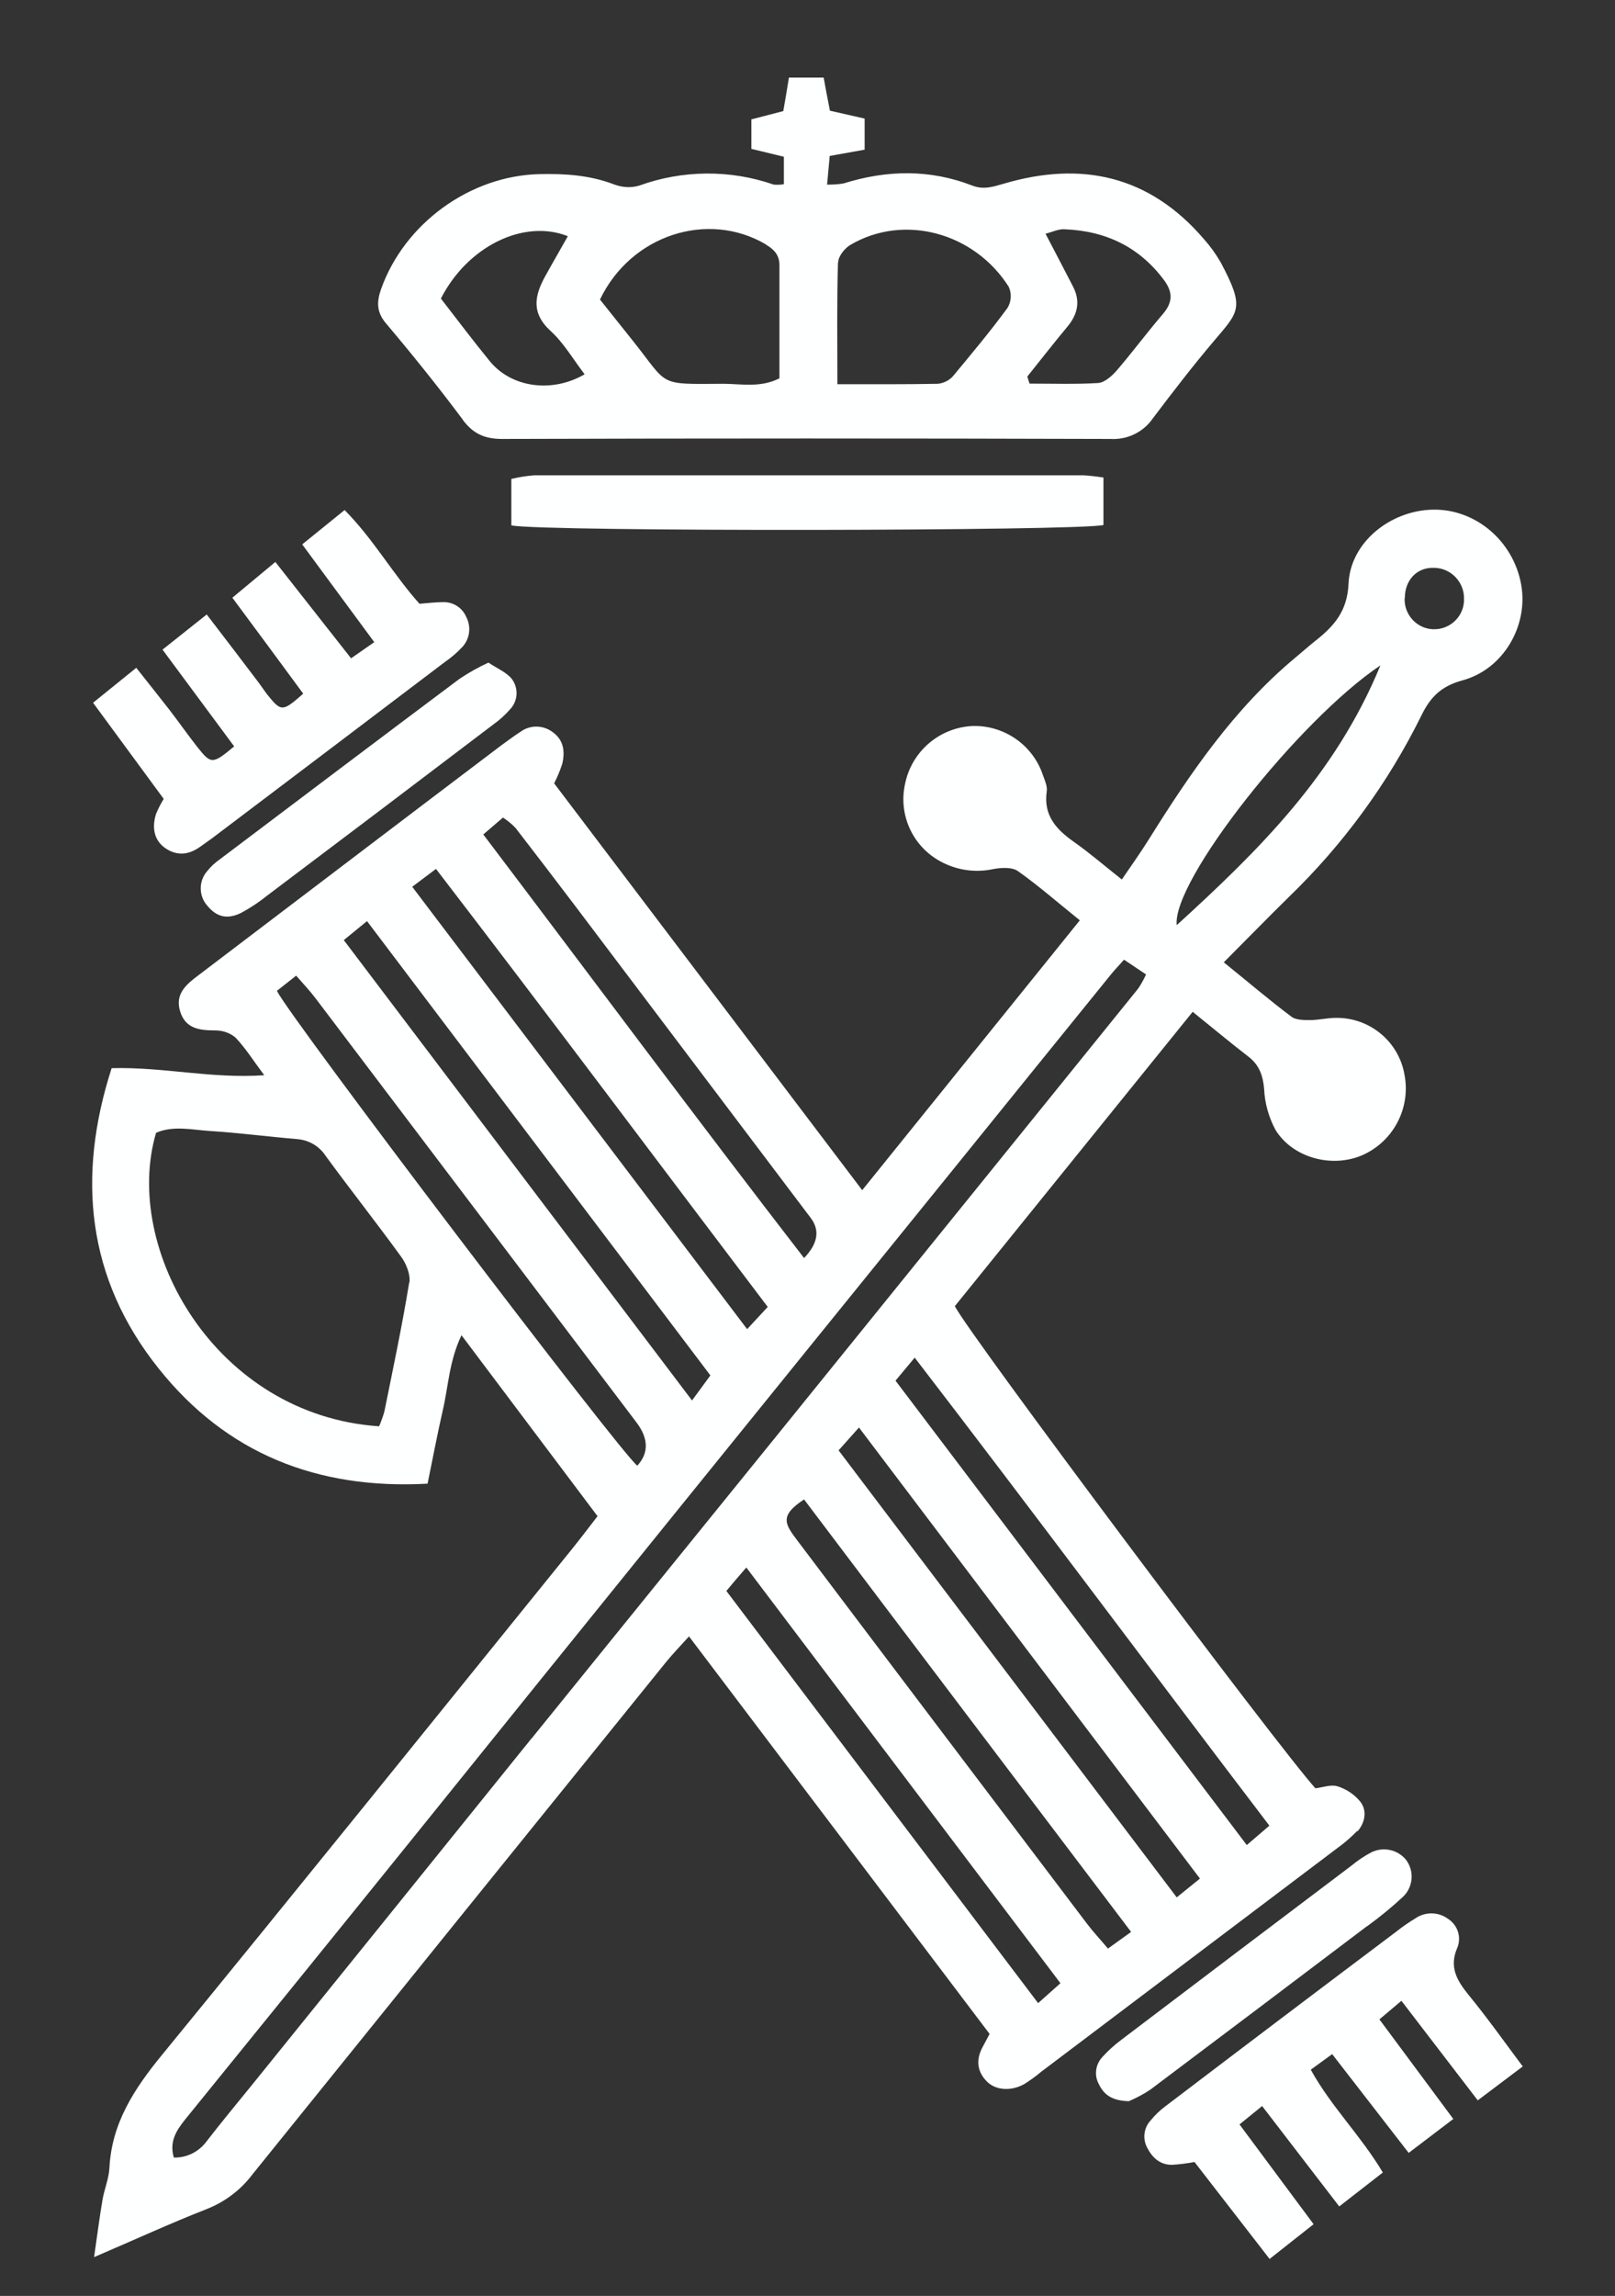
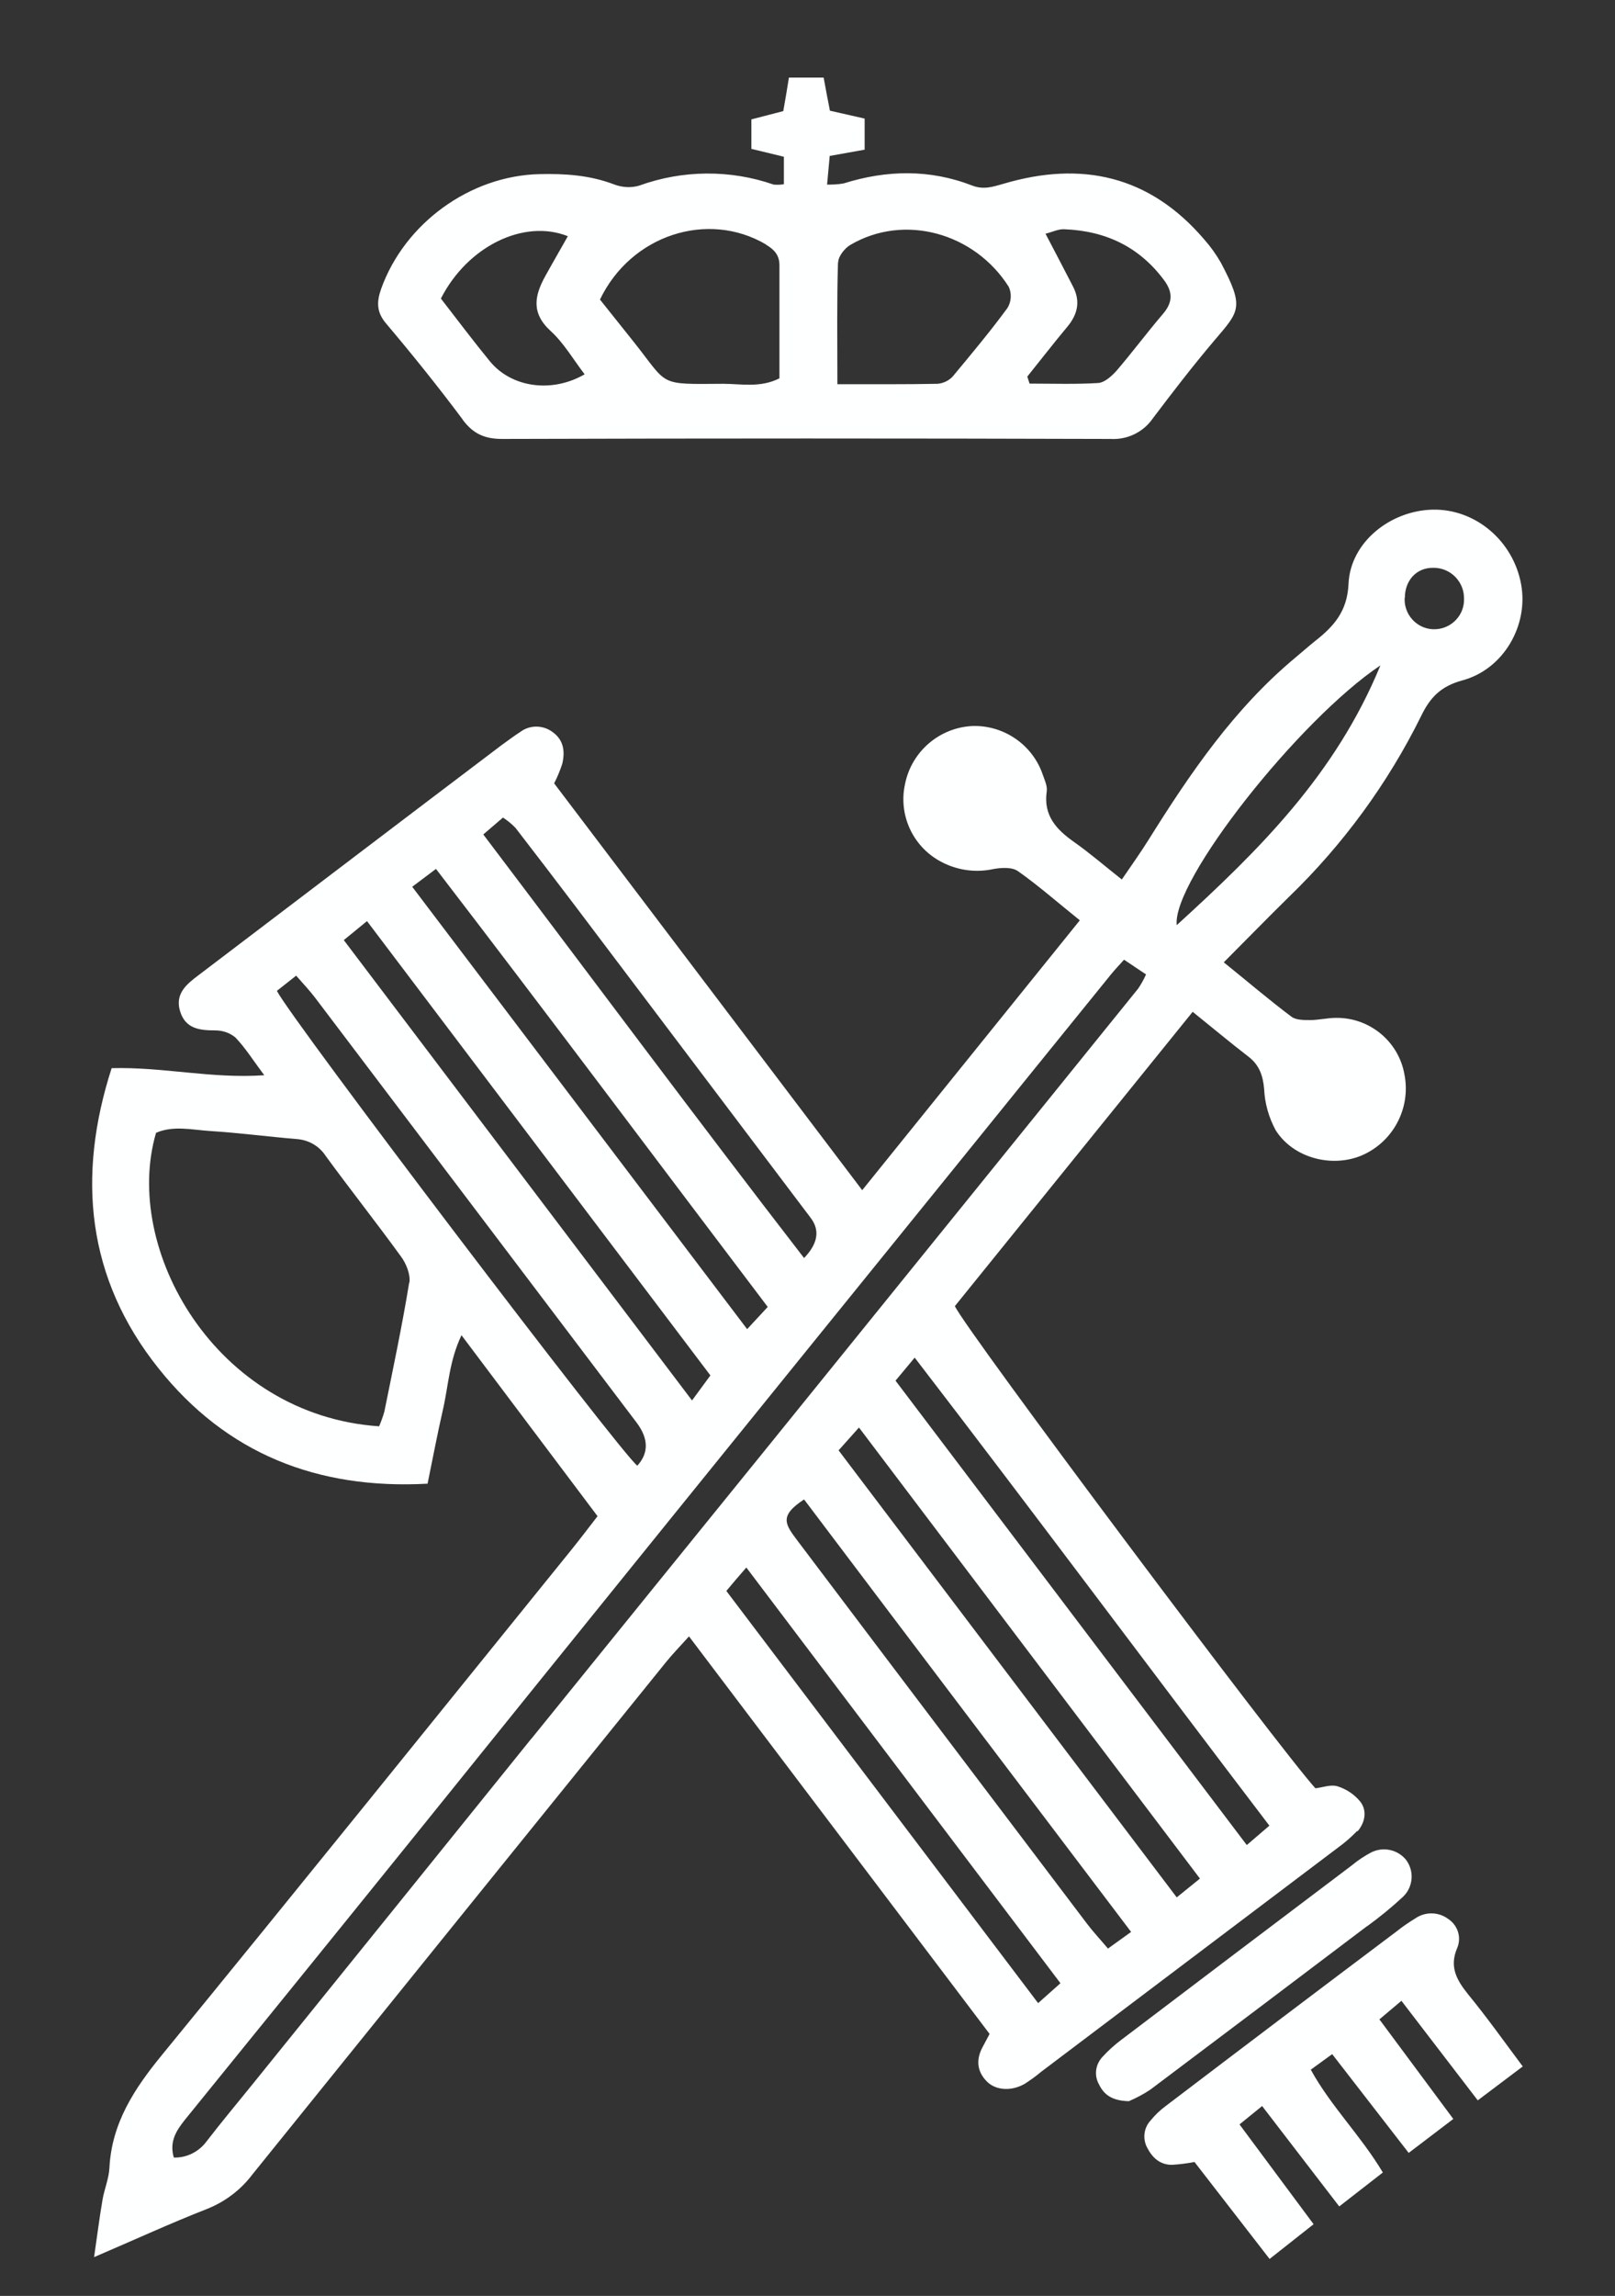
<svg xmlns="http://www.w3.org/2000/svg" id="Capa_1" data-name="Capa 1" viewBox="0 0 80 113.66">
  <rect x="0" y="0" width="80" height="113.66" fill="#333333" stroke="none" />
  <defs>
    <style>      .cls-1 {        fill: #feffff;        stroke-width: 0px;      }    </style>
  </defs>
  <path class="cls-1" d="M67.24,90.67c.38-.44.49-1.02.15-1.47-.29-.36-.69-.63-1.14-.77-.33-.1-.74.06-1.09.1-1.78-1.95-17.31-22.67-17.86-23.87l11.78-14.57c.97.78,1.84,1.51,2.75,2.21.55.42.73.94.79,1.61.03.71.23,1.41.57,2.04.86,1.37,2.76,1.87,4.24,1.26,1.57-.66,2.47-2.34,2.14-4.02-.29-1.64-1.73-2.82-3.39-2.8-.43,0-.86.11-1.29.11-.31,0-.7,0-.92-.17-1.12-.84-2.17-1.74-3.35-2.69,1.13-1.13,2.17-2.2,3.23-3.24,2.68-2.59,4.9-5.62,6.55-8.96.44-.91.97-1.47,2.05-1.76,2.05-.56,3.27-2.74,2.9-4.75-.39-2.16-2.27-3.74-4.37-3.7-2.1.04-4.09,1.61-4.18,3.67-.06,1.36-.72,2.1-1.65,2.83-.34.27-.66.56-1,.84-3.01,2.51-5.19,5.7-7.24,8.98-.4.64-.84,1.26-1.34,1.99-.86-.68-1.59-1.31-2.37-1.86-.88-.62-1.52-1.31-1.35-2.5.04-.26-.1-.56-.2-.84-.5-1.46-1.9-2.43-3.44-2.4-1.66.06-3.06,1.26-3.38,2.88-.33,1.51.37,3.06,1.73,3.81.81.45,1.75.59,2.66.39.39-.07.92-.1,1.21.11,1.02.72,1.95,1.54,3.06,2.43l-10.78,13.36-15.26-20.14c.16-.31.29-.63.4-.96.14-.58.09-1.16-.45-1.56-.47-.37-1.14-.39-1.62-.03-.33.21-.64.45-.95.67-2.43,1.84-4.85,3.67-7.27,5.51-2.57,1.95-5.15,3.91-7.73,5.87-.6.45-1.17.92-.91,1.78s.95.95,1.73.95c.37,0,.72.11,1.01.35.49.51.87,1.12,1.43,1.87-2.64.18-5-.42-7.56-.35-1.73,5.36-1.24,10.41,2.33,14.87,3.35,4.2,7.85,6,13.32,5.7.27-1.31.49-2.49.76-3.66.27-1.17.31-2.41.92-3.69l6.74,8.96c-.48.62-.89,1.16-1.31,1.68-6.74,8.33-13.46,16.67-20.25,24.97-1.38,1.68-2.51,3.39-2.62,5.62-.03.53-.25,1.04-.34,1.56-.15.87-.26,1.75-.42,2.85,2.03-.87,3.79-1.68,5.58-2.38.89-.35,1.68-.94,2.26-1.71,6.82-8.45,13.64-16.9,20.47-25.34.33-.41.69-.78,1.16-1.3l14.89,19.68c-.15.28-.24.45-.33.62-.34.61-.32,1.21.19,1.73.44.45,1.22.5,1.88.12.28-.18.56-.38.82-.6,4.89-3.69,9.79-7.39,14.68-11.08.35-.25.68-.54.98-.85ZM69.59,29.6c0-.87.58-1.5,1.4-1.49.03,0,.05,0,.08,0,.83.03,1.48.73,1.45,1.56,0,.03,0,.06,0,.09-.04.81-.74,1.43-1.55,1.39-.81-.04-1.43-.74-1.39-1.55ZM68.38,32.94c-2.23,5.42-6.02,9.15-10.09,12.86-.24-2.19,6.04-10.15,10.09-12.86ZM24.91,40.47c.23.15.44.32.63.52.97,1.26,1.94,2.52,2.9,3.79,3.84,5.08,7.68,10.17,11.52,15.25.09.12.18.23.26.35q.59.88-.39,1.9c-5.35-6.92-10.55-13.92-15.89-20.97l.98-.84ZM21.6,43.02c5.54,7.21,10.91,14.4,16.43,21.68l-1.02,1.1-16.59-21.9,1.17-.88ZM18.18,45.6l17.01,22.49-.91,1.24-17.25-22.79,1.15-.94ZM20.27,63.49c-.35,2.15-.8,4.26-1.23,6.39-.07.25-.16.49-.26.73-8.1-.55-12.74-8.78-11.05-14.53.85-.37,1.77-.15,2.66-.09,1.44.09,2.88.28,4.31.4.58.04,1.11.34,1.43.83,1.22,1.67,2.51,3.3,3.73,4.98.26.35.48.89.42,1.3ZM13.72,49.05l.95-.75c.36.41.68.75.96,1.12,5.3,7,10.6,14,15.9,21q.9,1.19.04,2.14c-.82-.61-17.14-22.09-17.85-23.5ZM26.33,86.06c-4.6,5.71-9.21,11.41-13.82,17.12-.76.94-1.53,1.86-2.27,2.82-.38.52-.99.83-1.63.81-.23-.79.12-1.33.55-1.87,3.74-4.61,7.48-9.22,11.2-13.83,4.27-5.3,8.54-10.59,12.82-15.88,4.71-5.82,9.41-11.63,14.12-17.44,2.58-3.19,5.16-6.38,7.74-9.56.18-.22.38-.43.64-.72l1.09.73c-.11.24-.24.48-.39.7-2.55,3.15-5.09,6.3-7.65,9.46l-10.38,12.83c-4.01,4.95-8.02,9.89-12.03,14.85ZM51.42,99.16l-15.44-20.4h0c.33-.4.6-.71.99-1.16l15.56,20.58-1.1.98ZM54.88,96.46c-.36-.43-.72-.81-1.03-1.22-4.77-6.3-9.55-12.61-14.31-18.92-.62-.83-1-1.25.29-2.09,5.35,7.09,10.72,14.17,16.2,21.41l-1.14.82ZM58.29,93.93l-16.75-22.13h0c.37-.41.64-.72,1.01-1.13l16.89,22.33-1.15.93ZM61.76,91.34l-17.4-22.99.95-1.14c5.93,7.71,11.67,15.43,17.57,23.17l-1.12.96Z" />
  <path class="cls-1" d="M22.92,20.78c.52.7,1.1.95,1.95.95,10.05-.03,20.09-.03,30.14,0,.82.05,1.62-.33,2.09-1.01.99-1.31,1.99-2.61,3.05-3.86,1.24-1.46,1.51-1.62.33-3.85-.24-.42-.52-.81-.84-1.17-2.7-3.15-6.07-3.89-9.94-2.74-.52.15-.98.3-1.53.09-2.11-.82-4.24-.78-6.38-.11-.27.05-.54.06-.82.06.05-.56.09-1,.13-1.42l1.73-.31v-1.54l-1.72-.39c-.12-.62-.22-1.13-.31-1.64h-1.72c-.1.64-.19,1.15-.28,1.66l-1.58.41v1.46l1.61.39v1.36c-.17.03-.33.03-.5.02-2.16-.75-4.52-.73-6.67.05-.41.12-.84.09-1.24-.06-1.2-.46-2.44-.54-3.7-.51-3.44.08-6.68,2.44-7.84,5.68-.23.65-.23,1.16.25,1.72,1.31,1.55,2.58,3.13,3.79,4.75ZM50.89,18.64c.66-.82,1.3-1.65,1.97-2.45.52-.62.67-1.26.3-1.99-.43-.84-.88-1.69-1.37-2.63.33-.08.64-.24.94-.22,2.04.08,3.71.87,4.94,2.53.44.6.42,1.1-.07,1.67-.78.91-1.5,1.88-2.28,2.79-.24.27-.59.59-.91.62-1.13.07-2.27.03-3.41.03l-.11-.34h0ZM41.52,12.99c0-.3.33-.71.61-.87,2.66-1.56,6.14-.6,7.84,2.08.15.33.13.72-.06,1.04-.85,1.16-1.78,2.27-2.71,3.39-.19.21-.46.34-.75.37-1.58.03-3.16.02-4.97.02,0-2.18-.03-4.1.03-6.02ZM37.94,12.11c.41.24.67.52.67,1.02v5.6c-.96.48-1.89.27-2.78.27-3.28.02-2.69.12-4.45-2.09-.54-.68-1.08-1.35-1.66-2.08,1.54-3.21,5.35-4.42,8.22-2.73ZM28.13,11.69c-.37.66-.75,1.31-1.12,1.98-.53.96-.71,1.82.26,2.71.66.6,1.13,1.42,1.69,2.15-1.62.94-3.62.66-4.69-.64-.82-1-1.6-2.04-2.43-3.11,1.32-2.59,4.11-3.95,6.28-3.09Z" />
  <path class="cls-1" d="M73.2,103.98l2.23-1.68c-.94-1.26-1.78-2.44-2.69-3.55-.57-.71-.97-1.37-.55-2.33.21-.52.02-1.11-.45-1.42-.48-.36-1.14-.37-1.63-.03-.33.2-.65.42-.95.66-3.82,2.87-7.63,5.75-11.43,8.64-.27.2-.52.44-.73.7-.34.36-.41.9-.18,1.34.26.51.64.86,1.23.86.37-.02.75-.07,1.12-.14l3.72,4.8,2.18-1.72-3.67-4.94,1.12-.91,3.82,4.97,2.16-1.68c-1.1-1.84-2.57-3.27-3.57-5.09l1.06-.77,3.79,4.89,2.21-1.68-3.66-4.93,1.09-.92c1.3,1.69,2.52,3.28,3.79,4.94Z" />
-   <path class="cls-1" d="M7.74,40.26c-.24.73-.09,1.33.41,1.7.58.42,1.17.38,1.75-.03.2-.14.39-.28.59-.42,3.85-2.91,7.7-5.82,11.55-8.74.32-.22.61-.47.87-.75.37-.41.44-1,.18-1.49-.2-.46-.66-.74-1.15-.72-.38,0-.76.05-1.16.08-1.31-1.46-2.28-3.2-3.71-4.64l-2.1,1.7,3.57,4.84-1.15.8-3.75-4.77-2.13,1.77c1.25,1.69,2.39,3.22,3.51,4.75-1.02.9-1.09.9-1.76.07-.18-.23-.34-.48-.51-.7-.81-1.07-1.62-2.13-2.51-3.29l-2.19,1.74,3.55,4.79c-1.07.89-1.14.89-1.81.05-.48-.61-.92-1.24-1.39-1.85-.52-.67-1.05-1.33-1.65-2.09l-2.14,1.73,3.5,4.76c-.14.23-.27.47-.37.72Z" />
-   <path class="cls-1" d="M54.66,25.98v-2.34c-.33-.05-.66-.09-.99-.11-9.06,0-18.13,0-27.2,0-.39.03-.77.09-1.14.18v2.3c1.55.32,28.16.28,29.33-.02Z" />
-   <path class="cls-1" d="M24.2,32.8c-.5.23-.98.5-1.43.8-3.97,2.97-7.93,5.96-11.88,8.94-.24.17-.45.36-.63.59-.43.49-.42,1.24.02,1.72.46.55.98.68,1.67.34.42-.23.83-.49,1.2-.79,3.77-2.84,7.53-5.68,11.28-8.53.31-.22.6-.48.85-.77.38-.41.41-1.03.08-1.48-.27-.34-.72-.52-1.17-.82Z" />
  <path class="cls-1" d="M67.72,95.36c.62-.45,1.22-.94,1.78-1.46.51-.49.57-1.28.14-1.84-.42-.5-1.12-.65-1.71-.36-.34.18-.66.39-.96.64-3.81,2.87-7.61,5.75-11.41,8.63-.35.26-.67.55-.96.87-.34.37-.41.91-.16,1.35.25.52.66.81,1.48.83.37-.16.73-.35,1.06-.57,3.58-2.69,7.16-5.39,10.73-8.09Z" />
</svg>